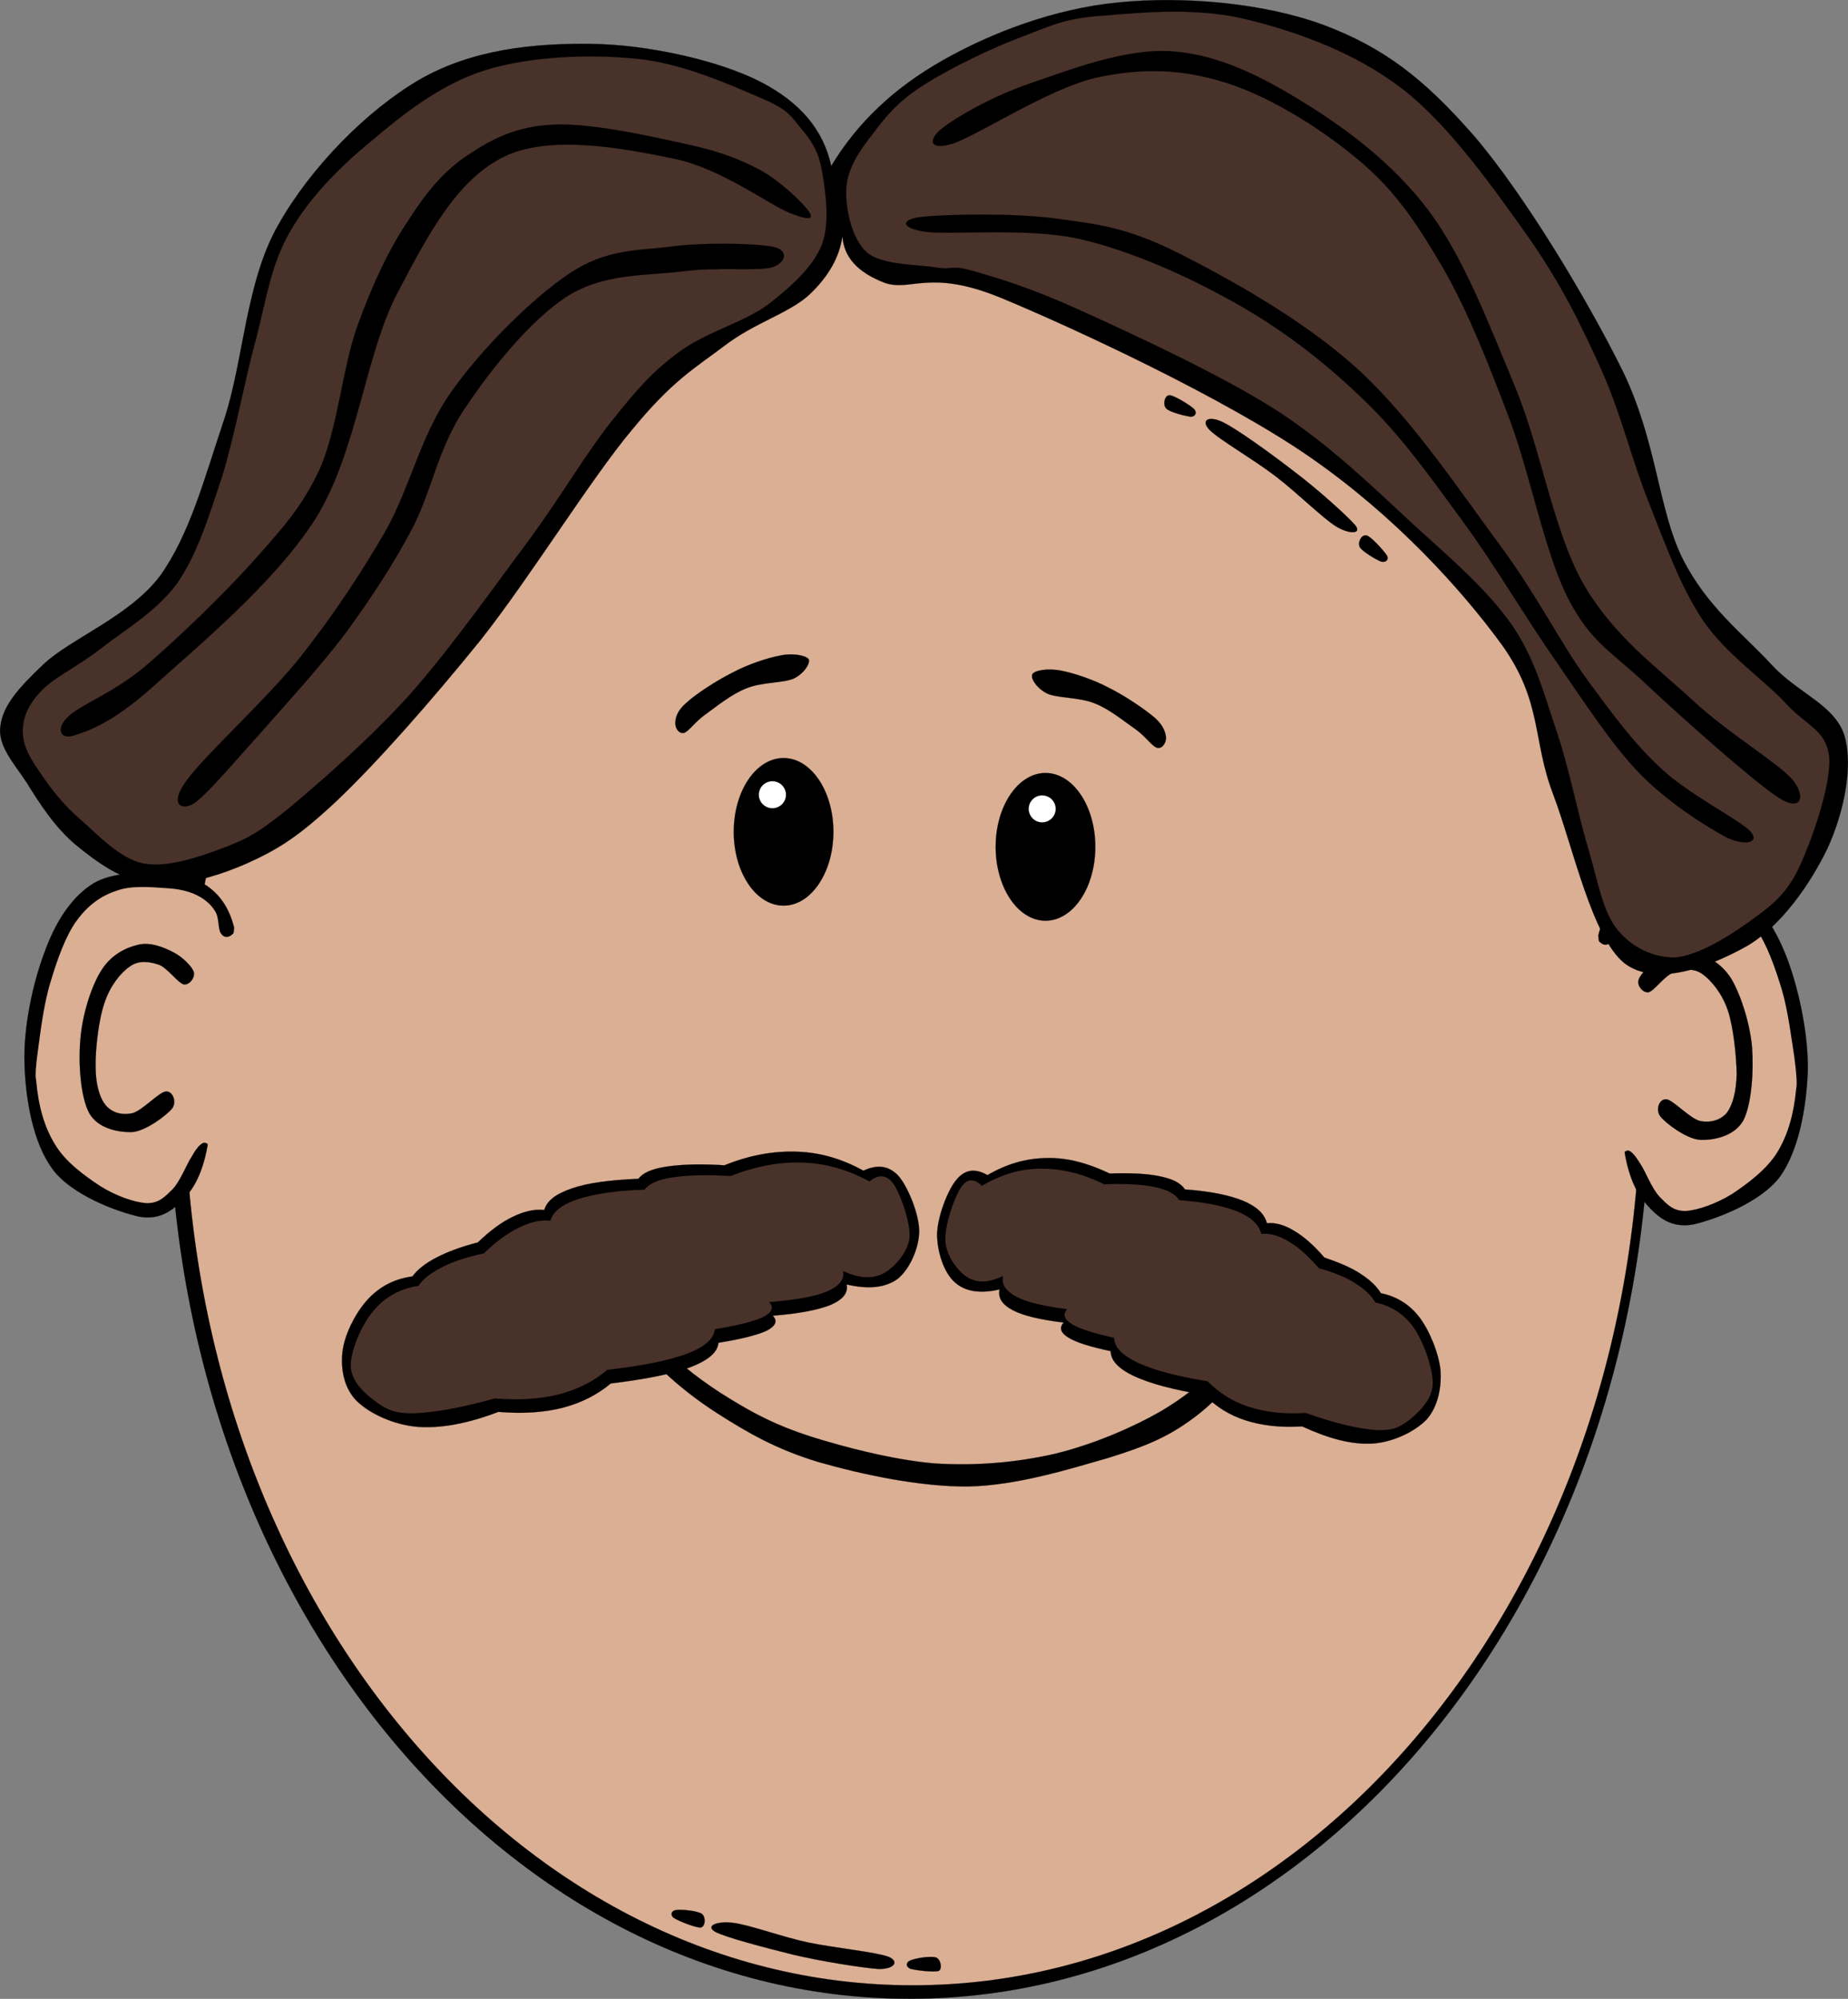
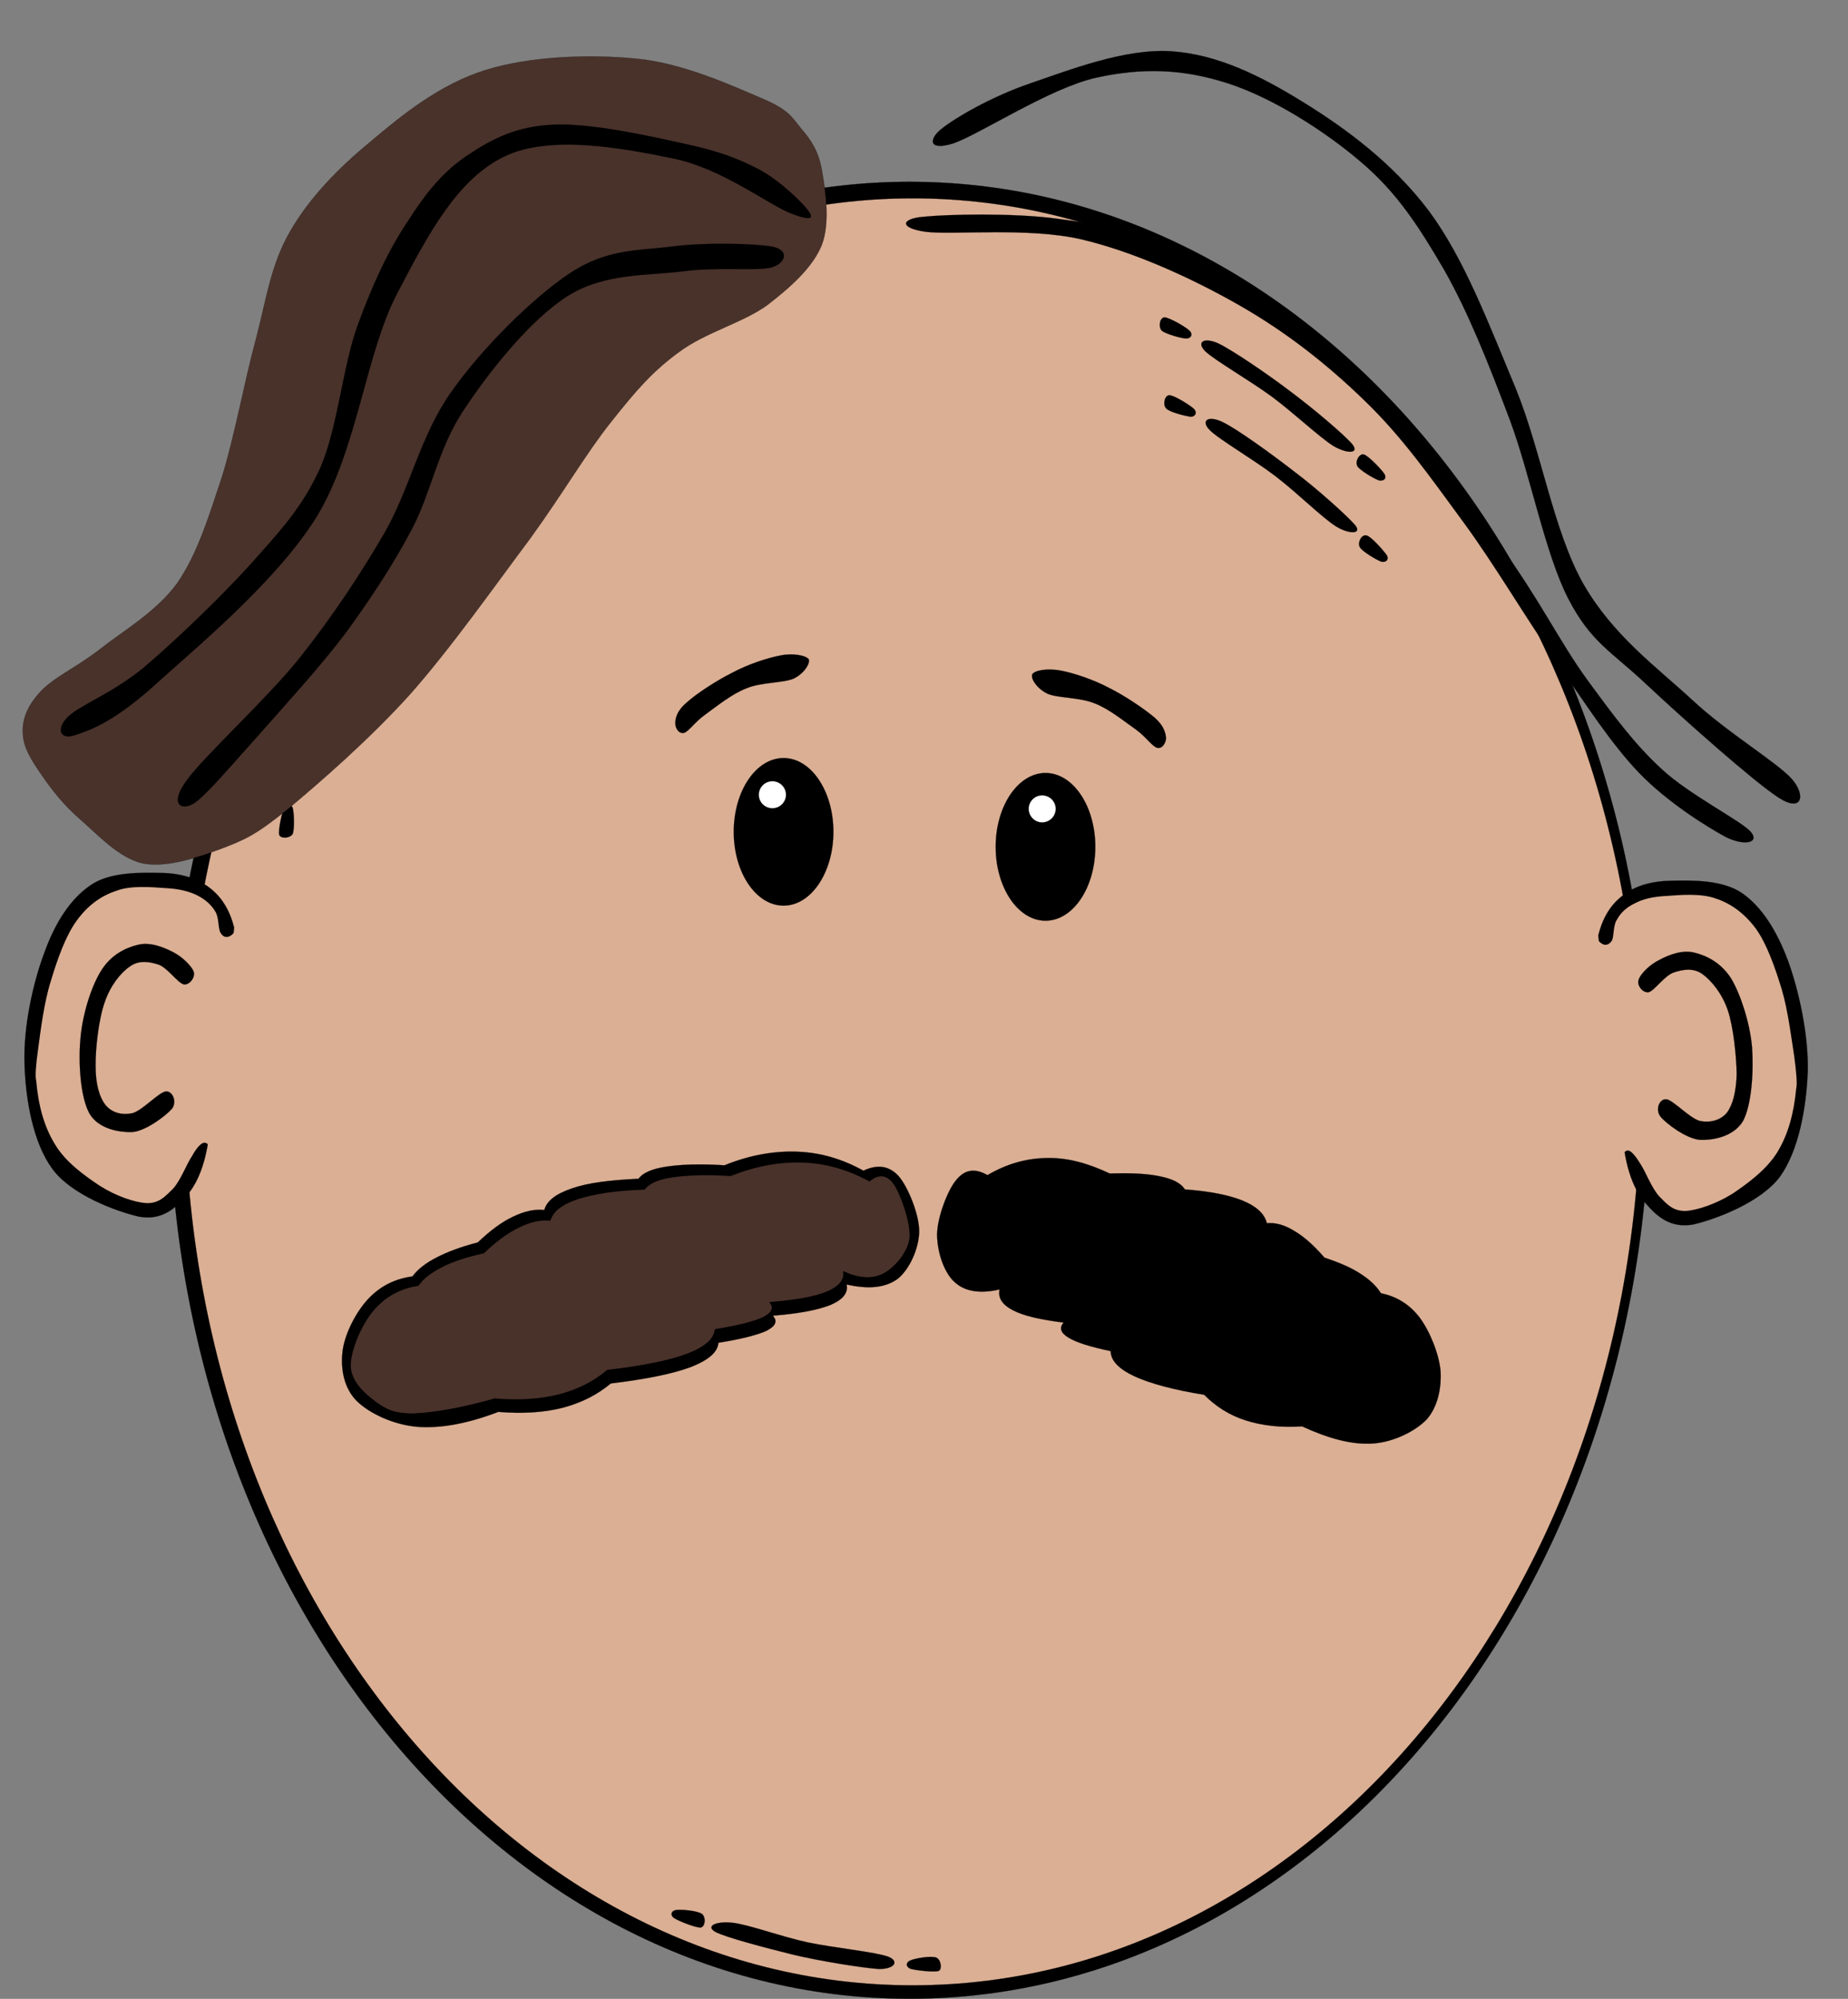
<svg xmlns="http://www.w3.org/2000/svg" version="1.0" width="494.047" height="534.32" viewBox="0 0 494.047 534.32" id="Layer_1" xml:space="preserve">
  <rect x="0" y="0" width="494.047" height="534.32" fill="#808080" stroke="none" />
  <defs id="defs84" />
  <g id="g5">
    <path d="M 45.214,291.447 C 45.214,425.547 133.846,534.302 243.178,534.302 C 352.475,534.302 441.107,425.546 441.107,291.447 C 441.107,157.346 352.475,48.591 243.178,48.591 C 133.846,48.591 45.214,157.347 45.214,291.447 L 45.214,291.447 z " style="fill-rule:evenodd;stroke:black;stroke-width:0.036;stroke-miterlimit:10" id="path7" />
    <path d="M 49.426,291.879 C 49.426,423.747 136.546,530.703 244.006,530.703 C 351.466,530.703 438.586,423.747 438.586,291.879 C 438.586,159.975 351.466,53.019 244.006,53.019 C 136.545,53.019 49.426,159.975 49.426,291.879 L 49.426,291.879 z " style="fill:#dbaf94;fill-rule:evenodd;stroke:black;stroke-width:0.036;stroke-miterlimit:10" id="path9" />
    <path d="M 62.602,247.995 C 61.378,243.135 59.182,239.679 55.87,237.195 C 52.558,234.711 48.094,233.379 42.874,233.343 C 37.51,233.235 29.266,233.055 24.118,236.691 C 18.862,240.291 14.722,246.627 11.842,254.727 C 8.818,262.719 6.226,274.528 6.55,284.32 C 6.838,294.076 8.854,305.452 14.002,312.471 C 19.078,319.383 30.994,323.812 37.114,325.215 C 43.054,326.331 46.654,323.236 49.858,319.671 C 53.026,316.071 54.934,310.779 55.87,303.795 L 55.87,303.795 L 62.602,247.995 L 62.602,247.995 z " style="fill-rule:evenodd;stroke:black;stroke-width:0.036;stroke-miterlimit:10" id="path11" />
    <path d="M 56.59,307.899 C 56.014,306.063 55.294,305.306 54.43,305.487 C 53.566,305.739 52.522,306.89 51.298,309.087 C 49.858,311.211 48.31,315.495 46.258,317.763 C 44.134,319.851 42.55,321.652 39.274,321.616 C 35.89,321.436 30.886,319.636 26.782,317.044 C 22.642,314.308 17.566,310.672 14.758,305.992 C 11.806,301.24 10.258,295.588 9.682,288.891 L 9.682,288.891 C 9.358,287.667 9.574,284.86 10.186,280.467 C 10.798,275.931 11.734,268.155 13.534,262.431 C 15.298,256.527 17.53,250.155 20.518,246.087 C 23.47,242.019 26.998,239.463 31.102,238.131 C 34.99,236.619 40.642,237.159 44.314,237.411 C 47.842,237.591 50.506,238.239 52.738,239.355 C 54.862,240.435 56.518,241.875 57.562,243.675 C 58.606,245.295 58.246,248.319 59.002,249.435 C 59.686,250.479 60.514,250.767 61.63,250.155 C 62.638,249.435 63.718,248.175 65.014,245.835 L 65.014,245.835 C 62.206,266.499 59.397,287.199 56.59,307.899 L 56.59,307.899 z " style="fill:#dbaf94;fill-rule:evenodd" id="path13" />
    <path d="M 51.802,259.803 C 51.298,258.291 48.67,255.699 46.258,254.511 C 43.702,253.179 40.066,251.739 36.862,252.567 C 33.514,253.359 29.626,255.267 26.998,259.551 C 24.334,263.835 21.994,271.36 21.49,277.839 C 20.914,284.247 21.526,293.283 23.866,297.568 C 26.17,301.672 31.642,302.752 35.422,302.608 C 39.022,302.32 44.494,298.144 46.006,296.343 C 47.374,294.471 46.114,291.555 44.314,291.772 C 42.478,291.952 38.086,296.847 35.422,297.568 C 32.578,298.179 29.95,297.46 28.222,295.408 C 26.494,293.212 25.558,289.612 25.558,285.04 C 25.486,280.36 26.386,272.404 27.97,267.977 C 29.446,263.512 32.29,259.984 34.702,258.364 C 37.078,256.6 39.922,257.032 42.406,257.86 C 44.782,258.688 47.482,262.72 49.138,263.152 C 50.649,263.367 52.234,261.279 51.802,259.803 L 51.802,259.803 z " style="fill-rule:evenodd;stroke:black;stroke-width:0.036;stroke-miterlimit:10" id="path15" />
    <path d="M 427.282,250.083 C 428.47,245.259 430.666,241.695 434.013,239.247 C 437.289,236.727 441.61,235.503 446.973,235.431 C 452.301,235.323 460.509,235.143 465.765,238.779 C 470.95,242.379 474.982,248.715 478.005,256.815 C 480.921,264.807 483.513,276.616 483.297,286.408 C 482.901,296.164 480.885,307.54 475.845,314.56 C 470.661,321.471 458.709,325.9 452.77,327.303 C 446.721,328.419 443.122,325.324 440.026,321.759 C 436.822,318.159 434.914,312.867 434.013,305.883 L 434.013,305.883 L 427.282,250.083 L 427.282,250.083 z " style="fill-rule:evenodd;stroke:black;stroke-width:0.036;stroke-miterlimit:10" id="path17" />
    <path d="M 433.294,309.987 C 433.834,308.151 434.554,307.395 435.454,307.575 C 436.21,307.827 437.254,308.979 438.586,311.175 C 439.99,313.299 441.538,317.583 443.626,319.851 C 445.678,321.94 447.227,323.74 450.61,323.704 C 453.885,323.524 458.925,321.724 463.102,319.132 C 467.133,316.432 472.246,312.689 475.125,308.044 C 478.041,303.256 479.553,297.712 480.201,290.981 L 480.201,290.981 C 480.489,289.756 480.273,286.949 479.697,282.556 C 478.977,278.021 478.041,270.244 476.348,264.52 C 474.548,258.616 472.317,252.244 469.365,248.176 C 466.304,244.108 462.777,241.552 458.781,240.22 C 454.713,238.708 449.133,239.248 445.533,239.5 C 441.897,239.68 439.233,240.328 437.109,241.444 C 434.84,242.524 433.293,243.964 432.321,245.764 C 431.169,247.384 431.565,250.408 430.881,251.524 C 430.125,252.568 429.19,252.856 428.217,252.244 C 427.173,251.524 426.058,250.264 424.869,247.924 L 424.869,247.924 C 427.678,268.587 430.486,289.287 433.294,309.987 L 433.294,309.987 z " style="fill:#dbaf94;fill-rule:evenodd" id="path19" />
    <path d="M 438.082,261.891 C 438.514,260.379 441.106,257.787 443.626,256.599 C 446.074,255.267 449.746,253.827 452.986,254.655 C 456.261,255.447 460.15,257.355 462.849,261.639 C 465.37,265.923 467.818,273.448 468.394,279.927 C 468.862,286.335 468.286,295.371 465.982,299.656 C 463.534,303.76 458.169,304.84 454.461,304.696 C 450.753,304.408 445.281,300.232 443.877,298.431 C 442.473,296.56 443.625,293.644 445.533,293.86 C 447.261,294.04 451.725,298.936 454.461,299.656 C 457.161,300.196 459.933,299.511 461.661,297.46 C 463.317,295.229 464.145,291.736 464.289,287.128 C 464.217,282.448 463.425,274.492 461.913,270.065 C 460.365,265.492 457.521,262.144 455.181,260.416 C 452.698,258.616 449.854,259.156 447.478,259.948 C 444.994,260.776 442.33,264.808 440.746,265.24 C 439.126,265.455 437.542,263.367 438.082,261.891 L 438.082,261.891 z " style="fill-rule:evenodd;stroke:black;stroke-width:0.036;stroke-miterlimit:10" id="path21" />
    <path d="M 196.162,222.363 C 196.162,233.235 202.102,242.091 209.482,242.091 C 216.826,242.091 222.802,233.235 222.802,222.363 C 222.802,211.455 216.826,202.635 209.482,202.635 C 202.102,202.635 196.162,211.455 196.162,222.363 L 196.162,222.363 z " style="fill-rule:evenodd;stroke:black;stroke-width:0.036;stroke-miterlimit:10" id="path23" />
    <path d="M 202.857,212.462 C 202.857,214.442 204.477,216.062 206.493,216.062 C 208.509,216.062 210.129,214.442 210.129,212.462 C 210.129,210.446 208.509,208.826 206.493,208.826 C 204.477,208.826 202.857,210.447 202.857,212.462 L 202.857,212.462 z " style="fill:white;fill-rule:evenodd;stroke:black;stroke-width:0.036;stroke-miterlimit:10" id="path25" />
    <path d="M 183.49,187.875 C 185.974,185.571 191.482,181.971 195.73,179.847 C 199.942,177.579 205.198,175.851 208.726,175.203 C 212.11,174.519 215.53,175.239 216.214,176.247 C 216.646,177.291 215.026,180.027 212.182,181.395 C 209.374,182.619 203.506,182.331 199.582,183.987 C 195.586,185.499 191.374,188.991 188.602,190.971 C 185.83,192.915 184.21,195.435 182.914,195.903 C 181.438,196.263 180.502,194.571 180.538,193.311 C 180.538,191.979 180.97,190.035 183.49,187.875 L 183.49,187.875 z " style="fill-rule:evenodd;stroke:black;stroke-width:0.036;stroke-miterlimit:10" id="path27" />
    <path d="M 292.822,226.358 C 292.822,237.266 286.882,246.122 279.502,246.122 C 272.158,246.122 266.182,237.266 266.182,226.358 C 266.182,215.486 272.159,206.63 279.502,206.63 C 286.882,206.63 292.822,215.487 292.822,226.358 L 292.822,226.358 z " style="fill-rule:evenodd;stroke:black;stroke-width:0.036;stroke-miterlimit:10" id="path29" />
    <path d="M 282.238,216.207 C 282.238,218.223 280.618,219.843 278.602,219.843 C 276.622,219.843 275.001,218.223 275.001,216.207 C 275.001,214.227 276.621,212.607 278.602,212.607 C 280.618,212.606 282.238,214.227 282.238,216.207 L 282.238,216.207 z " style="fill:white;fill-rule:evenodd;stroke:black;stroke-width:0.036;stroke-miterlimit:10" id="path31" />
    <path d="M 308.771,191.907 C 306.071,189.603 300.779,186.003 296.495,183.879 C 292.211,181.611 286.955,179.883 283.499,179.235 C 279.936,178.587 276.587,179.199 275.976,180.243 C 275.471,181.287 277.091,183.987 280.007,185.427 C 282.779,186.651 288.611,186.363 292.644,188.019 C 296.604,189.531 300.78,193.023 303.66,195.003 C 306.36,196.947 307.98,199.503 309.348,199.899 C 310.716,200.223 311.653,198.675 311.724,197.343 C 311.65,196.011 311.182,194.066 308.771,191.907 L 308.771,191.907 z " style="fill-rule:evenodd;stroke:black;stroke-width:0.036;stroke-miterlimit:10" id="path33" />
-     <path d="M 76.894,207.387 C 77.362,203.067 80.782,192.015 83.266,184.923 C 85.642,177.652 89.854,167.571 91.582,164.943 C 93.346,162.387 94.318,165.483 93.526,169.659 C 92.518,173.727 88.306,182.511 86.038,189.351 C 83.734,196.155 81.43,207.027 79.954,210.159 C 78.37,213.002 76.282,211.707 76.894,207.387 L 76.894,207.387 z " style="fill-rule:evenodd;stroke:black;stroke-width:0.036;stroke-miterlimit:10" id="path35" />
    <path d="M 76.065,215.703 C 75.417,216.891 74.301,221.931 74.661,223.191 C 75.093,224.271 77.541,224.127 78.261,222.903 C 78.765,221.607 78.621,217.179 78.261,215.991 C 77.722,214.695 76.714,214.551 76.065,215.703 L 76.065,215.703 z " style="fill-rule:evenodd;stroke:black;stroke-width:0.036;stroke-miterlimit:10" id="path37" />
    <path d="M 96.478,154.395 C 95.506,155.439 93.058,159.867 93.166,161.271 C 93.238,162.495 95.722,162.855 96.73,161.919 C 97.63,160.875 98.458,156.483 98.53,155.259 C 98.458,153.854 97.306,153.422 96.478,154.395 L 96.478,154.395 z " style="fill-rule:evenodd;stroke:black;stroke-width:0.036;stroke-miterlimit:10" id="path39" />
    <path d="M 325.762,91.827 C 329.615,93.699 339.046,100.106 345.166,104.787 C 351.214,109.287 359.566,116.379 361.618,118.863 C 363.418,121.31 360.106,121.31 356.542,119.259 C 352.87,116.991 345.814,110.331 340.09,106.083 C 334.222,101.763 324.647,96.255 322.198,93.879 C 319.75,91.395 321.91,90.063 325.762,91.827 L 325.762,91.827 z " style="fill-rule:evenodd;stroke:black;stroke-width:0.036;stroke-miterlimit:10" id="path41" />
    <path d="M 318.094,88.479 C 317.014,87.364 312.695,84.952 311.399,84.843 C 310.067,84.807 309.598,87.327 310.571,88.371 C 311.507,89.235 315.791,90.459 317.159,90.495 C 318.418,90.459 318.958,89.415 318.094,88.479 L 318.094,88.479 z " style="fill-rule:evenodd;stroke:black;stroke-width:0.036;stroke-miterlimit:10" id="path43" />
    <path d="M 370.15,126.747 C 369.322,125.451 365.866,121.887 364.642,121.491 C 363.381,121.131 362.158,123.434 362.913,124.659 C 363.633,125.775 367.413,128.007 368.709,128.438 C 369.862,128.619 370.798,128.007 370.15,126.747 L 370.15,126.747 z " style="fill-rule:evenodd;stroke:black;stroke-width:0.036;stroke-miterlimit:10" id="path45" />
    <path d="M 235.006,526.347 C 230.65,526.06 219.31,524.259 211.966,522.495 C 204.586,520.659 193.966,517.887 191.23,516.411 C 188.53,514.863 191.446,513.531 195.694,513.963 C 199.87,514.359 208.978,517.743 216.07,519.255 C 223.054,520.695 234.106,521.812 237.418,523.035 C 240.478,524.223 239.253,526.347 235.006,526.347 L 235.006,526.347 z " style="fill-rule:evenodd;stroke:black;stroke-width:0.036;stroke-miterlimit:10" id="path47" />
    <path d="M 243.357,526.275 C 244.617,526.671 249.694,527.283 250.954,526.851 C 251.998,526.346 251.494,523.682 250.27,523.287 C 248.866,522.747 244.581,523.503 243.393,524.043 C 242.169,524.547 242.062,525.663 243.357,526.275 L 243.357,526.275 z " style="fill-rule:evenodd;stroke:black;stroke-width:0.036;stroke-miterlimit:10" id="path49" />
    <path d="M 180.178,512.703 C 181.33,513.495 186.046,515.367 187.378,515.259 C 188.602,514.9 188.746,512.488 187.666,511.623 C 186.478,510.759 182.05,510.363 180.79,510.579 C 179.494,510.688 179.062,511.911 180.178,512.703 L 180.178,512.703 z " style="fill-rule:evenodd;stroke:black;stroke-width:0.036;stroke-miterlimit:10" id="path51" />
-     <path d="M 225.213,63.135 C 224.421,68.751 221.469,74.007 216.213,78.904 C 210.849,83.763 201.633,86.32 193.713,92.404 C 185.757,98.416 179.817,101.656 168.945,114.904 C 157.893,128.08 141.657,154.467 128.445,171.135 C 115.017,187.731 100.833,203.787 90.213,213.903 C 79.665,223.803 74.301,227.043 65.949,230.823 C 57.381,234.567 48.093,237.051 40.317,236.331 C 32.577,235.395 25.737,230.355 20.193,225.783 C 14.613,221.103 10.437,214.551 7.125,209.187 C 3.633,203.931 -0.651,199.287 0.105,194.139 C 0.789,188.739 4.497,184.311 11.661,177.543 C 18.789,170.775 34.629,164.799 42.801,153.927 C 50.757,142.803 54.609,127.971 59.901,112.203 C 65.157,96.398 65.661,75.195 74.481,59.967 C 83.193,44.559 98.169,29.439 112.173,21.267 C 126.213,13.204 142.521,11.547 157.893,11.727 C 173.157,11.872 192.165,16.191 203.109,21.771 C 213.873,27.28 220.101,34.624 222.225,44.379 L 222.225,44.379 C 229.173,32.823 239.001,23.535 251.854,16.227 C 264.778,8.847 281.877,2.259 299.122,0.639 C 316.222,-1.089 337.858,0.747 353.878,6.687 C 369.79,12.664 380.554,20.835 394.09,36.351 C 407.483,51.975 424.33,79.983 433.798,99.135 C 443.014,118.179 443.231,136.035 449.855,149.391 C 456.479,162.423 466.163,169.587 473.47,177.543 C 480.742,185.463 490.426,188.307 493.09,196.623 C 495.538,204.867 492.91,217.323 488.554,226.791 C 483.983,236.295 476.134,247.599 466.954,252.927 C 457.774,258.075 442.942,264.123 434.266,257.463 C 425.554,250.407 420.622,226.575 415.187,212.211 C 409.678,197.811 412.378,187.623 401.615,172.503 C 390.598,157.347 372.815,137.872 350.351,122.284 C 327.67,106.515 286.703,87.508 267.443,79.552 C 248.255,71.704 243.43,78.184 236.302,75.52 C 229.174,72.711 225.61,68.715 225.213,63.135 L 225.213,63.135 z " style="fill-rule:evenodd;stroke:black;stroke-width:0.036;stroke-miterlimit:10" id="path53" />
    <path d="M 214.162,34.335 C 216.79,37.395 218.77,40.239 219.706,45.387 C 220.606,50.535 222.046,59.355 219.706,65.475 C 217.258,71.523 211.426,76.707 205.126,81.568 C 198.574,86.32 188.566,88.839 181.51,94.131 C 174.454,99.279 170.098,104.319 163.438,112.707 C 156.742,121.095 150.73,131.535 141.802,143.883 C 132.622,156.123 120.562,173.259 109.654,185.571 C 98.71,197.703 85.426,209.223 77.002,216.243 C 68.578,223.047 65.77,224.343 59.398,226.791 C 52.774,229.239 44.674,232.011 38.302,230.823 C 31.93,229.491 26.206,223.191 21.706,219.267 C 17.026,215.271 13.786,211.059 11.158,207.207 C 8.422,203.283 6.226,199.827 6.118,196.155 C 5.866,192.375 7.234,188.811 10.654,185.067 C 14.146,181.143 20.482,178.407 26.746,173.511 C 32.902,168.651 41.758,163.575 47.338,155.943 C 52.81,147.988 55.726,138.339 59.398,127.288 C 62.818,116.164 65.41,101.62 68.434,90.603 C 71.314,79.515 72.394,70.839 77.506,61.948 C 82.618,53.019 90.322,45.028 99.106,37.828 C 107.746,30.483 117.826,22.456 129.742,18.748 C 141.766,14.968 157.93,14.428 170.458,15.724 C 182.842,16.949 196.162,23.104 203.614,26.272 C 210.85,29.331 211.498,31.095 214.162,34.335 L 214.162,34.335 z " style="fill:#49322a;fill-rule:evenodd;stroke:black;stroke-width:0.036;stroke-miterlimit:10" id="path55" />
-     <path d="M 295.09,4.167 C 285.01,4.814 281.519,6.615 273.49,9.711 C 265.282,12.735 253.618,18.387 246.849,22.779 C 240.045,27.098 236.769,31.131 233.277,35.846 C 229.677,40.346 226.545,45.098 226.221,50.39 C 226.005,55.754 227.625,63.819 231.765,67.491 C 235.797,70.982 245.517,70.659 250.377,71.522 C 255.093,72.279 253.905,70.623 260.421,72.531 C 266.865,74.403 275.434,76.85 289.041,83.079 C 302.649,89.235 326.229,100.106 341.313,109.719 C 356.109,119.367 367.413,130.599 377.997,140.355 C 388.474,149.824 397.653,157.779 404.133,166.995 C 410.469,176.211 412.737,185.535 416.194,195.651 C 419.614,205.803 421.954,218.295 424.726,227.295 C 427.318,236.151 428.398,243.459 432.286,248.391 C 436.138,253.215 441.97,256.059 447.838,255.951 C 453.598,255.483 461.41,250.839 466.954,246.879 C 472.391,242.919 476.782,240.183 480.526,232.839 C 484.198,225.351 489.49,210.159 489.058,202.671 C 488.41,195.147 483.118,194.175 477.501,188.091 C 471.849,181.899 461.518,174.951 455.397,165.987 C 449.205,156.807 445.317,145.612 440.817,134.343 C 436.245,122.967 433.545,111.051 428.253,99.135 C 422.854,87.112 417.489,76.095 408.669,63.459 C 399.633,50.751 387.573,33.543 374.974,23.787 C 362.194,13.959 346.677,8.451 333.286,5.175 C 319.822,1.863 305.098,3.339 295.09,4.167 L 295.09,4.167 z " style="fill:#49322a;fill-rule:evenodd;stroke:black;stroke-width:0.036;stroke-miterlimit:10" id="path57" />
    <path d="M 211.174,56.943 C 205.018,54.386 192.814,44.991 179.998,42.363 C 167.11,39.735 147.13,35.81 134.782,41.859 C 122.29,47.907 114.586,62.306 106.126,78.543 C 97.666,94.743 95.47,120.555 84.526,138.339 C 73.438,156.051 51.154,174.159 40.318,184.059 C 29.41,193.671 23.362,195.399 19.69,196.623 C 15.982,197.739 14.974,194.679 18.178,191.619 C 21.31,188.523 30.058,185.319 38.302,178.551 C 46.51,171.639 58.822,159.831 66.922,150.904 C 74.842,141.975 80.674,135.891 85.534,125.271 C 90.322,114.399 91.546,98.236 95.578,87.076 C 99.61,75.916 104.002,66.592 109.15,58.96 C 114.046,51.292 118.762,45.568 125.242,41.356 C 131.686,37.037 138.202,33.76 147.85,33.329 C 157.498,32.825 173.086,36.209 182.518,38.333 C 191.734,40.241 197.35,42.365 203.11,45.389 C 208.726,48.45 214.702,54.353 216.178,56.441 C 217.474,58.274 217.149,59.283 211.174,56.943 L 211.174,56.943 z " style="fill-rule:evenodd;stroke:black;stroke-width:0.036;stroke-miterlimit:10" id="path59" />
    <path d="M 206.638,65.979 C 201.886,65.043 188.134,64.719 178.99,65.979 C 169.882,67.059 162.07,66.627 152.35,73.036 C 142.522,79.552 128.914,93.015 120.706,104.68 C 112.498,116.201 109.834,129.844 103.138,141.868 C 96.226,153.784 88.882,164.8 79.99,176.032 C 70.954,187.228 54.574,202.096 49.858,208.684 C 45.178,214.984 48.49,216.856 51.874,214.732 C 55.186,212.572 62.53,203.788 69.442,196.156 C 76.21,188.452 85.678,178.156 92.554,169.012 C 99.214,159.832 104.902,151.264 110.158,141.365 C 115.414,131.321 117.142,119.585 124.234,109.217 C 131.218,98.669 142.054,85.241 151.882,79.049 C 161.71,72.929 173.266,73.721 182.518,72.533 C 191.626,71.308 201.958,72.497 206.134,71.524 C 210.166,70.407 211.03,66.843 206.638,65.979 L 206.638,65.979 z " style="fill-rule:evenodd;stroke:black;stroke-width:0.036;stroke-miterlimit:10" id="path61" />
    <path d="M 251.854,34.335 C 255.381,31.491 265.102,25.803 275.469,22.274 C 285.801,18.747 300.778,12.878 313.161,13.707 C 325.293,14.535 336.741,20.079 348.333,27.279 C 359.854,34.371 372.381,43.623 382.029,56.438 C 391.533,69.254 398.121,86.894 405.141,103.67 C 412.017,120.41 415.22,141.722 423.212,155.941 C 431.168,169.873 442.832,178.261 452.372,187.081 C 461.732,195.829 475.017,203.749 479.012,208.213 C 482.792,212.497 481.893,217.357 475.485,213.217 C 468.753,208.861 449.853,192.013 440.313,183.085 C 430.844,174.121 425.3,171.781 419.216,159.937 C 413.025,147.841 409.172,127.07 403.628,112.202 C 398.012,97.334 392.612,83.618 386.024,72.026 C 379.328,60.578 373.532,51.542 363.92,43.37 C 354.164,34.981 340.052,26.054 328.244,22.273 C 316.22,18.385 305.42,18.061 293.072,20.761 C 280.652,23.533 261.86,35.917 254.876,38.329 C 248.002,40.491 248.29,37.035 251.854,34.335 L 251.854,34.335 z " style="fill-rule:evenodd;stroke:black;stroke-width:0.036;stroke-miterlimit:10" id="path63" />
    <path d="M 246.85,57.951 C 252.827,57.303 271.006,56.871 282.527,58.455 C 293.831,60.003 301.174,60.795 314.674,67.491 C 328.246,74.331 348.262,85.31 362.914,98.631 C 377.422,111.843 390.67,131.86 401.11,145.899 C 411.334,159.831 416.914,171.495 424.221,181.575 C 431.457,191.439 436.965,198.927 444.345,205.695 C 451.617,212.427 465.045,219.195 467.961,222.255 C 470.625,225.279 466.449,226.251 461.409,223.767 C 456.333,221.031 445.857,214.515 438.297,206.703 C 430.737,198.855 423.969,188.271 416.193,177.039 C 408.129,165.591 399.705,151.083 391.065,139.347 C 382.389,127.539 374.973,116.919 364.928,107.2 C 354.884,97.444 343.941,88.804 331.269,81.568 C 318.453,74.259 303.081,67.275 289.04,63.964 C 274.856,60.688 254.48,62.884 247.352,61.948 C 240.298,60.903 240.91,58.455 246.85,57.951 L 246.85,57.951 z " style="fill-rule:evenodd;stroke:black;stroke-width:0.036;stroke-miterlimit:10" id="path65" />
-     <path d="M 171.034,360.027 C 176.902,366.722 183.67,372.59 191.734,377.775 C 199.798,382.922 207.502,387.422 218.878,390.842 C 230.182,394.082 245.914,397.502 258.983,397.359 C 271.943,397.071 286.09,392.643 296.134,389.762 C 305.891,386.739 311.542,384.399 317.806,379.97 C 324.107,375.542 329.254,370.034 333.647,363.302 L 333.647,363.302 L 329.111,360.746 L 329.111,360.746 C 324.611,367.01 318.598,372.302 310.678,377.054 C 302.651,381.699 292.138,386.162 281.914,388.647 C 271.546,390.987 260.926,391.886 249.91,391.203 C 238.857,390.266 225.862,386.883 216.61,383.967 C 207.394,380.98 201.67,377.919 194.974,373.816 C 188.17,369.675 182.014,364.887 176.218,359.307 L 176.218,359.307 C 174.49,359.523 172.762,359.775 171.034,360.027 L 171.034,360.027 z " style="fill-rule:evenodd;stroke:black;stroke-width:0.036;stroke-miterlimit:10" id="path67" />
    <path d="M 145.51,323.451 C 142.81,323.163 140.11,323.811 137.122,325.251 C 134.134,326.655 131.002,328.995 127.726,332.127 L 127.726,332.127 C 123.226,333.279 119.698,334.611 116.746,336.123 C 113.794,337.635 111.634,339.327 110.266,341.199 L 110.266,341.199 C 105.334,341.883 101.482,343.935 98.314,347.355 C 95.11,350.811 92.014,356.823 91.546,361.502 C 91.078,366.038 91.942,371.078 95.398,374.534 C 98.818,377.846 105.082,380.834 111.562,381.41 C 117.898,381.878 125.026,380.546 133.234,377.414 L 133.234,377.414 C 139.678,377.954 145.294,377.594 150.37,376.334 C 155.41,375.002 159.622,372.878 163.294,369.818 L 163.294,369.818 C 172.798,368.666 179.71,367.261 184.606,365.462 C 189.394,363.59 191.878,361.466 192.058,358.946 L 192.058,358.946 C 198.286,357.938 202.498,356.858 204.982,355.706 C 207.394,354.446 207.934,353.114 206.602,351.71 L 206.602,351.71 C 213.694,351.134 218.77,350.162 222.118,348.794 C 225.394,347.355 226.798,345.59 226.33,343.358 L 226.33,343.358 C 232.198,344.69 236.59,344.257 239.902,341.918 C 243.07,339.47 245.662,333.818 245.734,329.246 C 245.77,324.53 242.638,317.114 240.226,314.378 C 237.706,311.607 234.574,311.174 230.83,312.939 L 230.83,312.939 C 225.07,309.771 219.346,308.079 213.082,307.863 C 206.818,307.647 200.446,308.762 193.678,311.499 L 193.678,311.499 C 187.09,311.067 182.014,311.283 178.162,311.859 C 174.31,312.435 171.826,313.514 170.71,315.098 L 170.71,315.098 C 163.042,315.458 157.174,316.178 152.962,317.655 C 148.713,319.095 146.229,320.896 145.51,323.451 L 145.51,323.451 z " style="fill-rule:evenodd;stroke:black;stroke-width:0.036;stroke-miterlimit:10" id="path69" />
    <path d="M 147.129,326.331 C 144.429,326.043 141.729,326.655 138.741,328.167 C 135.753,329.571 132.621,331.911 129.345,335.043 L 129.345,335.043 C 124.845,336.015 121.317,337.167 118.365,338.644 C 115.413,340.156 113.253,341.667 111.885,343.719 L 111.885,343.719 C 106.845,344.476 102.993,346.707 99.933,350.272 C 96.765,353.908 93.741,360.892 93.777,365.104 C 93.849,369.208 97.305,372.303 100.257,374.536 C 103.101,376.624 105.117,377.848 110.589,377.812 C 115.953,377.595 123.081,376.408 132.261,373.816 L 132.261,373.816 C 138.705,374.356 144.321,373.996 149.397,372.736 C 154.437,371.404 158.649,369.316 162.321,366.183 L 162.321,366.183 C 171.789,365.104 178.809,363.663 183.669,361.864 C 188.493,359.992 190.869,357.904 191.085,355.312 L 191.085,355.312 C 197.313,354.303 201.525,353.223 204.009,352.072 C 206.421,350.812 206.961,349.48 205.629,348.076 L 205.629,348.076 C 212.721,347.464 217.797,346.636 221.145,345.196 C 224.421,343.756 225.825,341.992 225.357,339.759 L 225.357,339.759 C 229.533,341.667 232.989,341.955 236.013,340.48 C 239.001,338.931 242.529,335.043 243.141,331.047 C 243.537,326.907 240.693,319.167 238.929,316.575 C 237.129,314.019 234.969,313.766 232.449,315.819 L 232.449,315.819 C 226.725,312.722 220.893,310.995 214.665,310.779 C 208.365,310.563 202.101,311.715 195.297,314.379 L 195.297,314.379 C 188.709,313.947 183.633,314.163 179.781,314.739 C 175.929,315.279 173.445,316.467 172.329,318.014 L 172.329,318.014 C 164.589,318.231 158.793,319.202 154.545,320.535 C 150.262,321.976 147.921,323.775 147.129,326.331 L 147.129,326.331 z " style="fill:#49322a;fill-rule:evenodd" id="path71" />
    <path d="M 338.687,326.979 C 340.955,326.762 343.439,327.447 345.995,329.031 C 348.515,330.507 351.251,332.883 354.059,336.159 L 354.059,336.159 C 357.874,337.455 361.115,338.787 363.634,340.443 C 366.155,342.063 367.954,343.718 369.178,345.699 L 369.178,345.699 C 373.355,346.527 376.846,348.687 379.51,352.178 C 382.174,355.706 384.695,361.826 385.126,366.506 C 385.378,371.078 384.37,376.082 381.418,379.43 C 378.322,382.634 372.563,385.479 367.054,385.874 C 361.366,386.234 355.283,384.578 348.118,381.302 L 348.118,381.302 C 342.43,381.662 337.426,381.086 333.106,379.718 C 328.642,378.315 325.042,375.975 321.91,372.842 L 321.91,372.842 C 313.63,371.51 307.474,369.819 303.298,367.91 C 299.086,365.93 296.962,363.734 296.926,361.178 L 296.926,361.178 C 291.49,360.027 287.782,358.874 285.658,357.578 C 283.534,356.282 283.137,354.986 284.326,353.546 L 284.326,353.546 C 278.062,352.754 273.634,351.746 270.754,350.234 C 267.838,348.686 266.758,346.885 267.227,344.69 L 267.227,344.69 C 262.042,345.878 258.082,345.265 255.346,342.854 C 252.359,340.297 250.559,334.681 250.523,330.038 C 250.559,325.394 253.403,317.942 255.743,315.314 C 257.975,312.614 260.675,312.217 263.987,314.126 L 263.987,314.126 C 269.098,311.138 274.211,309.662 279.755,309.554 C 285.228,309.41 290.735,310.886 296.675,313.695 L 296.675,313.695 C 302.363,313.514 306.9,313.731 310.283,314.487 C 313.595,315.171 315.755,316.323 316.762,317.943 L 316.762,317.943 C 323.494,318.447 328.534,319.455 332.279,320.966 C 335.95,322.515 338.038,324.423 338.687,326.979 L 338.687,326.979 z " style="fill-rule:evenodd;stroke:black;stroke-width:0.036;stroke-miterlimit:10" id="path73" />
-     <path d="M 337.174,329.823 C 339.479,329.607 341.926,330.291 344.519,331.875 C 347.147,333.351 349.703,335.728 352.582,339.003 L 352.582,339.003 C 356.398,340.083 359.638,341.343 362.158,342.927 C 364.678,344.511 366.478,346.131 367.702,348.183 L 367.702,348.183 C 371.986,349.083 375.478,351.316 378.034,355.024 C 380.554,358.66 383.146,365.896 383.038,370.072 C 382.786,374.139 379.618,377.164 377.134,379.288 C 374.506,381.304 372.706,382.492 367.99,382.276 C 363.274,381.988 357.01,380.511 349.053,377.704 L 349.053,377.704 C 343.365,378.064 338.362,377.488 334.041,376.12 C 329.577,374.716 325.978,372.376 322.845,369.244 L 322.845,369.244 C 314.566,367.912 308.409,366.22 304.234,364.312 C 300.022,362.259 297.898,360.208 297.862,357.616 L 297.862,357.616 C 292.425,356.392 288.717,355.276 286.593,353.98 C 284.469,352.683 284.073,351.387 285.261,349.948 L 285.261,349.948 C 279.07,349.156 274.606,348.148 271.726,346.635 C 268.845,345.087 267.658,343.287 268.162,341.091 L 268.162,341.091 C 264.346,342.892 261.394,343.035 258.766,341.524 C 256.103,339.904 253.078,335.908 252.754,331.912 C 252.43,327.7 255.13,320.14 256.822,317.548 C 258.478,315.028 260.278,314.884 262.51,316.972 L 262.51,316.972 C 267.586,314.021 272.698,312.401 278.242,312.401 C 283.75,312.365 289.258,313.661 295.198,316.577 L 295.198,316.577 C 300.886,316.361 305.422,316.613 308.805,317.333 C 312.19,318.053 314.205,319.169 315.249,320.825 L 315.249,320.825 C 322.018,321.329 327.058,322.337 330.801,323.848 C 334.402,325.323 336.526,327.267 337.174,329.823 L 337.174,329.823 z " style="fill:#49322a;fill-rule:evenodd" id="path75" />
    <path d="M 326.914,112.851 C 330.802,114.723 340.018,121.419 346.102,126.135 C 352.15,130.671 360.249,137.979 362.337,140.427 C 364.173,142.767 360.753,142.875 357.226,140.751 C 353.482,138.411 346.786,131.715 341.026,127.323 C 335.265,122.894 325.618,117.314 323.314,114.867 C 320.938,112.347 323.063,110.979 326.914,112.851 L 326.914,112.851 z " style="fill-rule:evenodd;stroke:black;stroke-width:0.036;stroke-miterlimit:10" id="path77" />
    <path d="M 319.282,109.395 C 318.31,108.387 313.882,105.652 312.658,105.652 C 311.362,105.616 310.786,108.135 311.758,109.179 C 312.731,110.223 316.906,111.196 318.311,111.411 C 319.57,111.375 320.074,110.331 319.282,109.395 L 319.282,109.395 z " style="fill-rule:evenodd;stroke:black;stroke-width:0.036;stroke-miterlimit:10" id="path79" />
    <path d="M 370.762,148.455 C 369.97,147.267 366.586,143.415 365.326,143.127 C 363.994,142.803 362.878,144.963 363.526,146.259 C 364.173,147.411 367.99,149.679 369.286,150.147 C 370.402,150.435 371.446,149.643 370.762,148.455 L 370.762,148.455 z " style="fill-rule:evenodd;stroke:black;stroke-width:0.036;stroke-miterlimit:10" id="path81" />
  </g>
</svg>